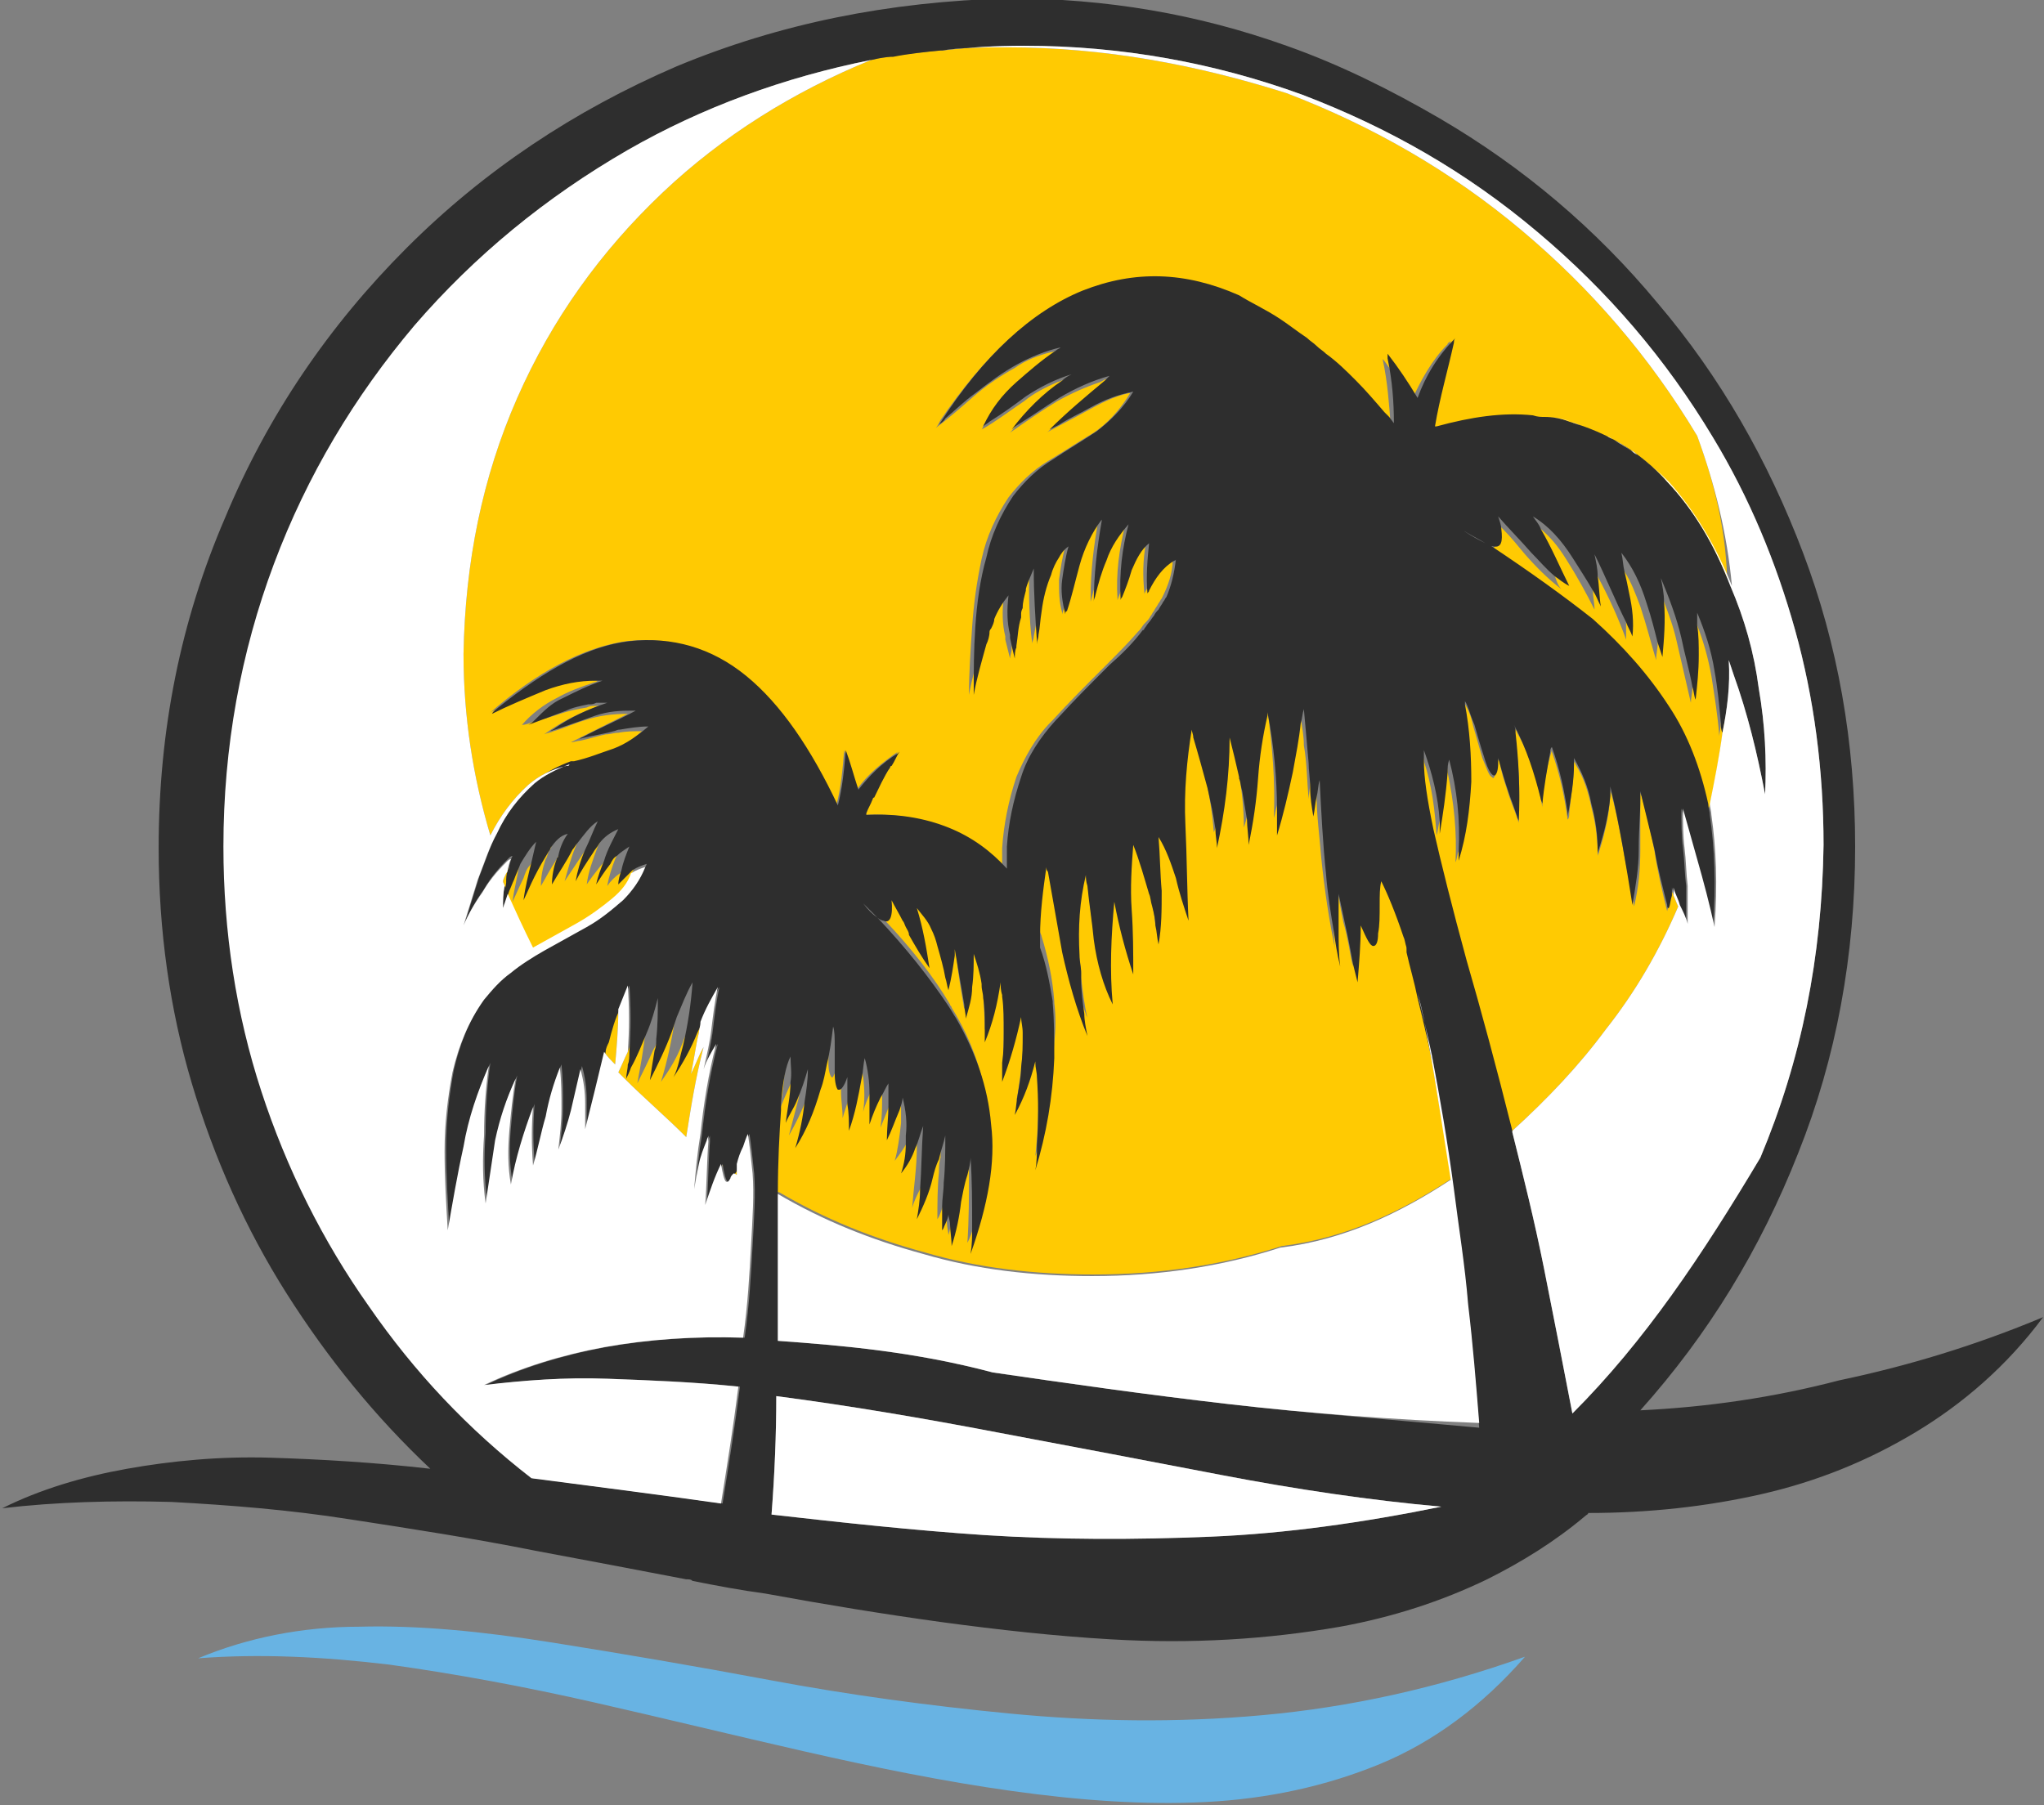
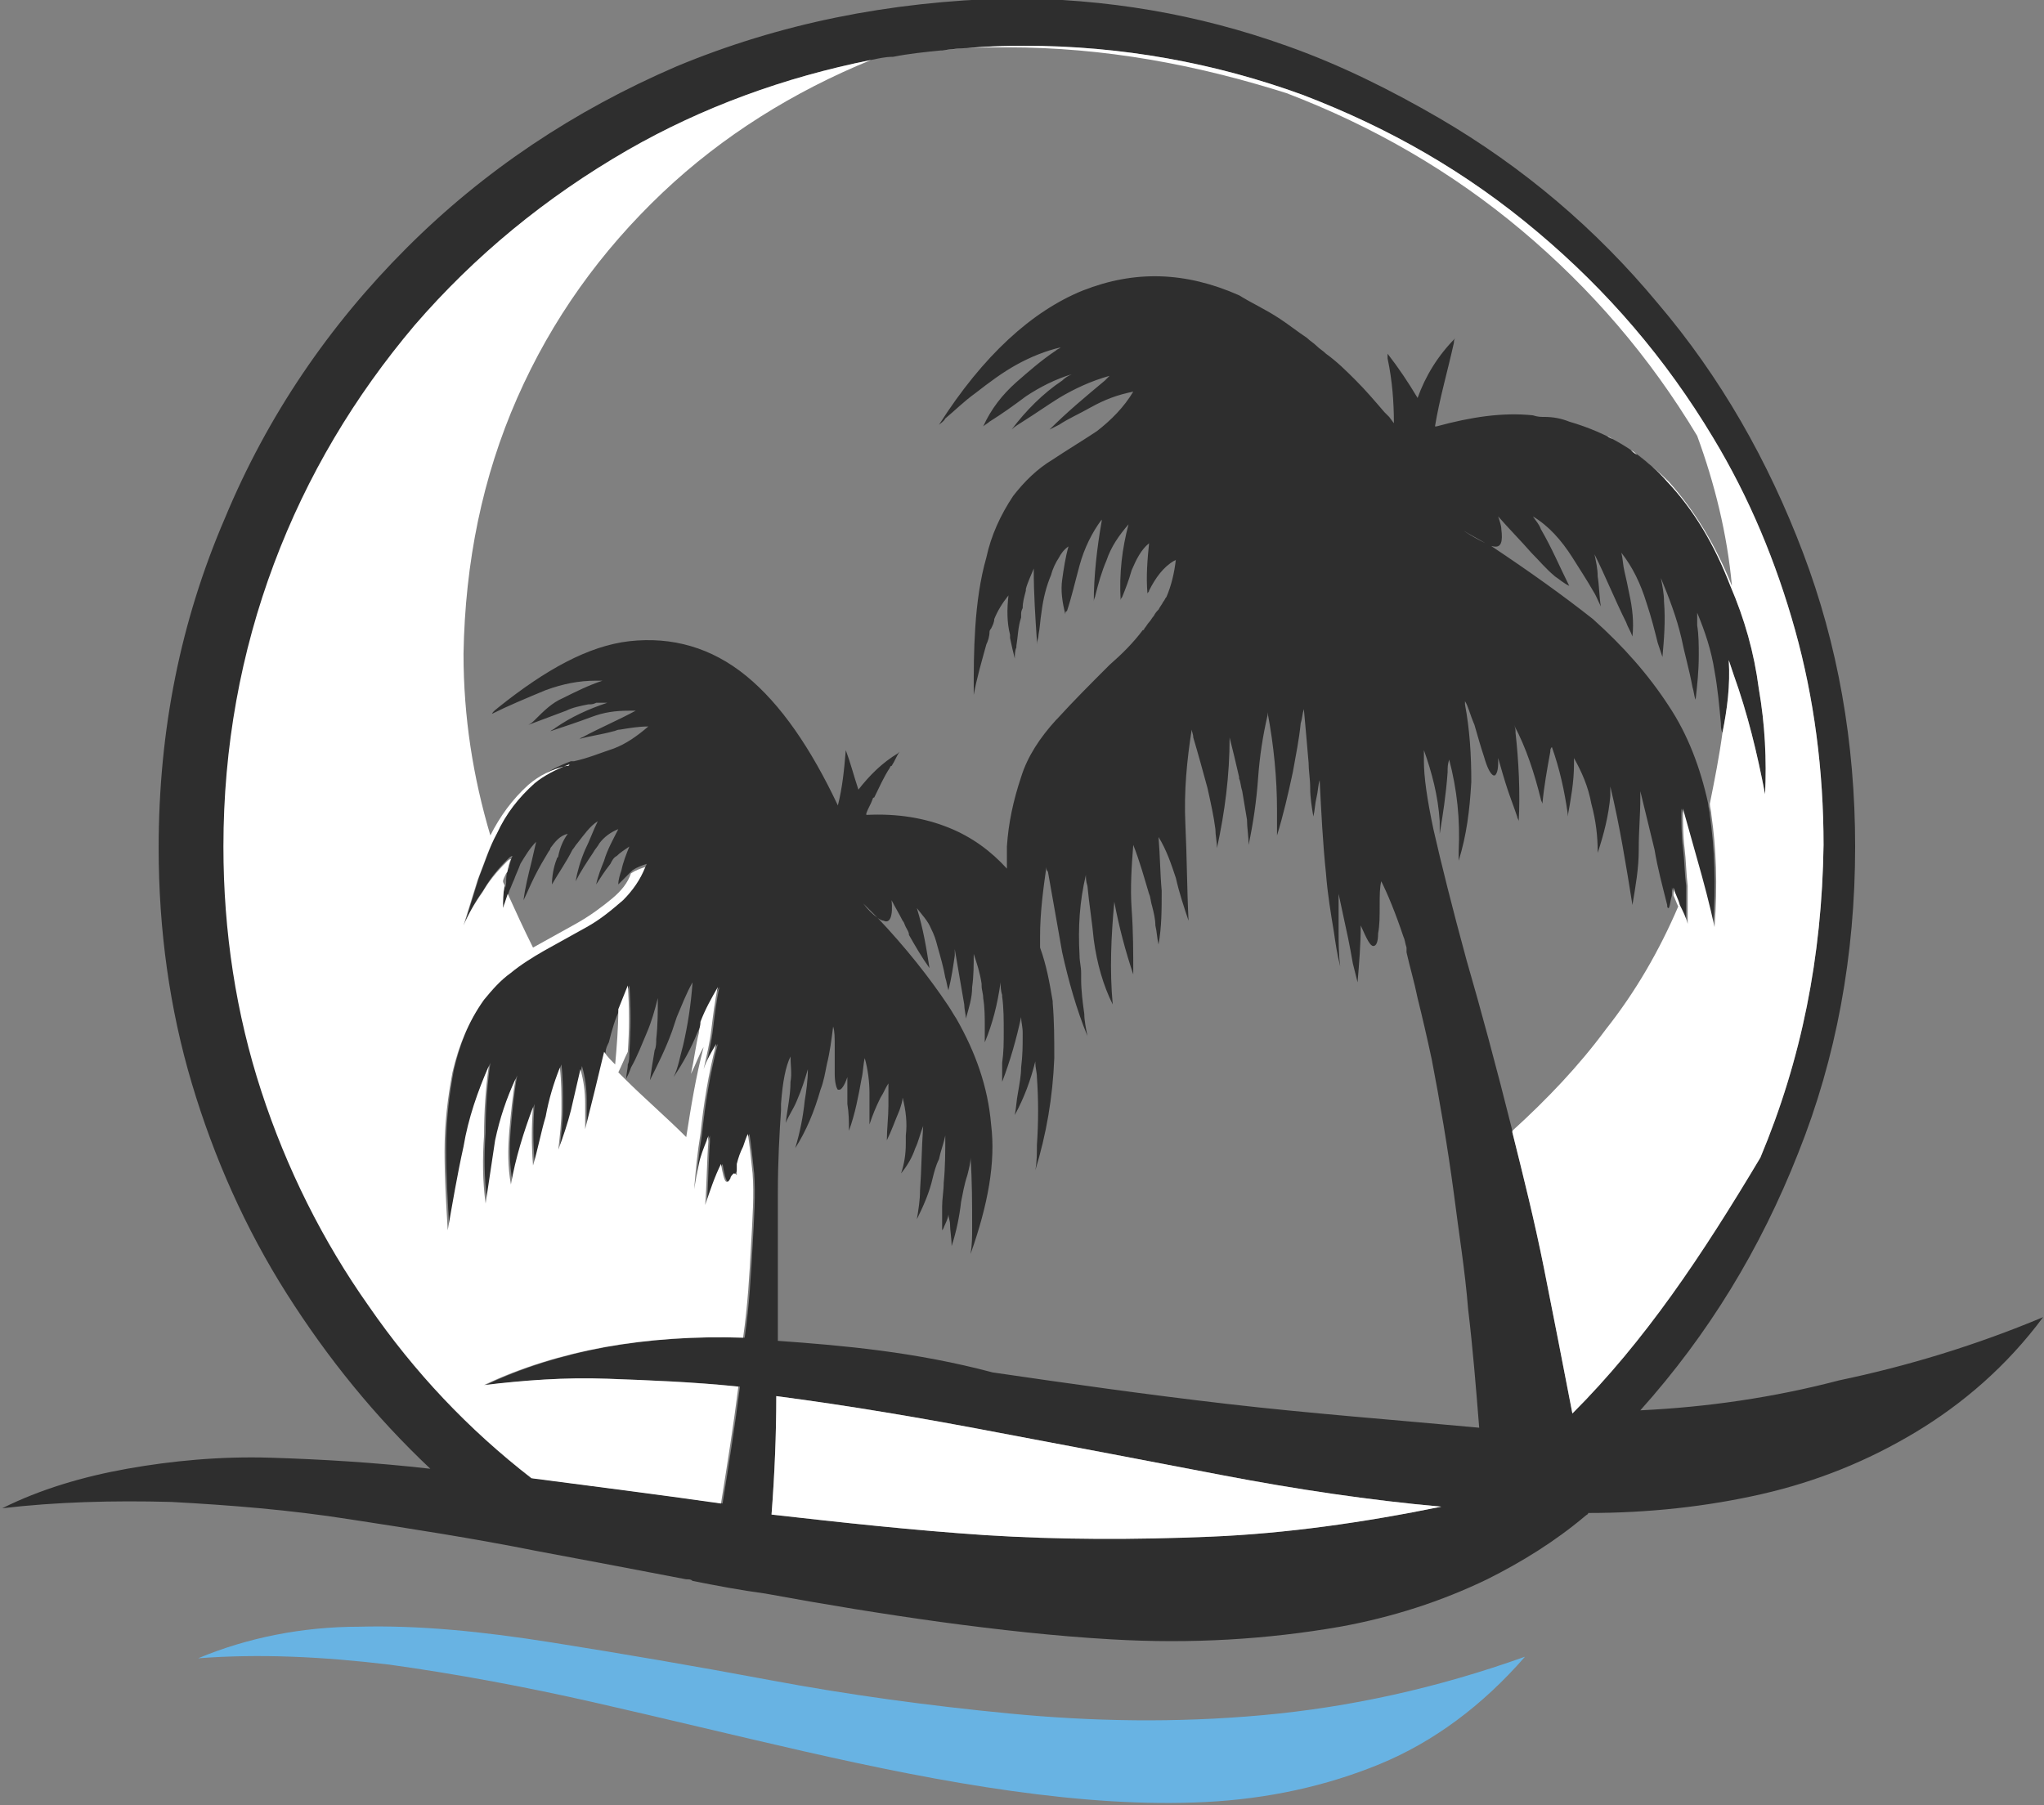
<svg xmlns="http://www.w3.org/2000/svg" xmlns:ns1="http://sodipodi.sourceforge.net/DTD/sodipodi-0.dtd" xmlns:ns2="http://www.inkscape.org/namespaces/inkscape" version="1.1" id="Calque_1" x="0px" y="0px" viewBox="0 0 129.4 114.3" style="enable-background:new 0 0 129.4 114.3;" xml:space="preserve">
  <rect x="0" y="0" width="129.4" height="114.3" fill="#808080" stroke="none" />
  <style type="text/css">
	.st0{fill:#68B3E3;}
	.st1{fill:#FFCA02;}
	.st2{fill:#2E2E2E;}
	.st3{fill:#FFFFFF;}
</style>
  <ns1:namedview bordercolor="#666666" borderopacity="1" gridtolerance="10" guidetolerance="10" id="namedview23" ns2:current-layer="g9" ns2:cx="-79.558041" ns2:cy="108.1617" ns2:pageopacity="0" ns2:pageshadow="2" ns2:window-height="943" ns2:window-maximized="0" ns2:window-width="1450" ns2:window-x="0" ns2:window-y="0" ns2:zoom="1.6670103" objecttolerance="10" pagecolor="#ffffff" showgrid="false">
	</ns1:namedview>
  <g id="g7" transform="translate(0,2.752)">
    <g id="g9" transform="translate(-38.756,0.745)">
      <path id="path11" ns2:connector-curvature="0" class="st0" d="M51.3,101.5c3.9-0.3,7.9-0.1,12.1,0.4c4.3,0.6,8.6,1.4,13,2.4    s8.9,2.1,13.3,3.1s8.8,1.9,13.1,2.5c4.3,0.6,8.4,0.9,12.3,0.7c3.9-0.2,7.6-1,11-2.4c3.4-1.4,6.5-3.7,9.2-6.8    c-5.6,2-11.1,3.2-16.6,3.7s-10.8,0.4-16-0.1s-10.3-1.2-15.1-2.1c-4.8-0.9-9.5-1.7-13.9-2.4c-4.4-0.7-8.4-1.1-12.2-1    C57.9,99.5,54.4,100.2,51.3,101.5L51.3,101.5z" />
-       <path id="path13" ns2:connector-curvature="0" class="st1" d="M70.3,51.1c0,0.1,0.1,0.2,0.1,0.3c0-0.2,0.1-0.4,0.2-0.6    C70.5,50.9,70.4,51,70.3,51.1z M129.2,62.6c-0.2-1.1-0.4-2.2-0.7-3.2c-0.2-1-0.5-2-0.7-2.9c0,0,0,0,0-0.1c0-0.1,0-0.1,0-0.2    c-0.1-0.2-0.1-0.4-0.2-0.7c-0.5-1.9-1.1-3.4-1.6-4.3c-0.1,0.4-0.1,0.9-0.1,1.5c0,0.7,0,1.3-0.1,1.8c-0.1,0.6-0.2,0.9-0.3,0.9    c-0.2,0-0.5-0.4-0.8-1.3c-0.1,1-0.2,2-0.3,3.1c0,0.2,0,0.3,0,0.5c-0.2-0.9-0.3-1.8-0.6-2.8c-0.1-0.5-0.2-1-0.3-1.6    c-0.1-0.4-0.2-0.8-0.2-1.2c-0.1,0.8-0.1,1.6-0.1,2.3c0,0.3,0,0.5,0,0.8c0,0.5,0,1,0.1,1.5c-0.4-1.9-0.7-3.9-0.9-5.9    c-0.1-1.3-0.3-2.7-0.3-4.1c0-0.7-0.1-1.3-0.1-1.9c-0.1,0.4-0.2,0.8-0.3,1.3c0,0.3-0.1,0.7-0.1,1c-0.1-1.1-0.1-2.3-0.3-3.4    c0-0.6-0.1-1.1-0.2-1.7c0-0.6-0.1-1.1-0.1-1.7c-0.3,1.3-0.5,2.7-0.7,4c-0.2,1.1-0.4,2.2-0.7,3.2c-0.1,0.3-0.1,0.5-0.2,0.8    c0.1-2.3-0.1-4.6-0.4-6.8c0-0.3-0.1-0.6-0.2-1c-0.2,1.4-0.4,2.8-0.6,4.2c-0.1,1.1-0.3,2.3-0.5,3.4c0,0.2-0.1,0.5-0.2,0.8    c0-1.1-0.1-2.2-0.3-3.3c0,0,0,0,0-0.1c-0.2-1.1-0.5-2.2-0.8-3.3c0,2.3-0.3,4.4-0.7,6.6c0,0.1,0,0.2-0.1,0.4    c-0.1-1.3-0.3-2.5-0.6-3.8c-0.2-0.8-0.4-1.7-0.7-2.4c-0.1-0.4-0.2-0.8-0.3-1.2c-0.3,2-0.5,4-0.4,6c0.1,2.1,0.1,4.1,0.2,6    c-0.3-0.9-0.5-1.8-0.7-2.7c-0.2-0.9-0.6-1.8-1.1-2.6c0.1,1.1,0.1,2.2,0.1,3.4c0,1,0,2-0.2,3.1c0,0.1,0,0.2,0,0.3    c0-0.5-0.1-1-0.2-1.6c-0.1-0.6-0.2-1.1-0.4-1.6c-0.3-1.1-0.6-2.1-0.9-3.2c-0.1,1.4-0.2,2.7-0.1,4.1c0.1,1.4,0.1,2.8,0.1,4.1    c-0.6-1.5-1-3-1.2-4.6c-0.2,2.2-0.2,4.4-0.1,6.5c-0.6-1.3-1-2.6-1.2-4.1c-0.1-0.8-0.2-1.6-0.3-2.4c0-0.2-0.1-0.4-0.1-0.7    c0-0.4-0.1-0.8-0.2-1.2c-0.3,1.7-0.4,3.4-0.3,5.2c0,0.8,0.1,1.5,0.2,2.2c0,0.1,0,0.3,0,0.4c0.1,0.9,0.2,1.7,0.4,2.6    c0-0.1-0.1-0.2-0.1-0.3c-0.6-1.6-1.1-3.3-1.5-5c-0.3-1.3-0.6-2.6-0.8-4c0-0.1,0-0.2-0.1-0.3v0c-0.1-0.4-0.1-0.7-0.2-1.1    c-0.3,1.7-0.4,3.4-0.3,5.2c0,0.1,0.1,0.2,0.1,0.3c0.4,1.3,0.7,2.7,0.8,4.1c0,0,0,0.1,0,0.1c0.1,0.8,0.1,1.6,0,2.5    c-0.1,2.2-0.4,4.4-1,6.5c-0.1,0.2-0.1,0.5-0.2,0.7c0.2-1.7,0.2-3.4,0.2-5c0-0.3,0-0.6-0.1-0.9v-0.1c0-0.3-0.1-0.6-0.1-0.9    c-0.2,1-0.6,1.9-1,2.9c-0.1,0.2-0.1,0.3-0.2,0.5c0.2-1,0.3-2,0.4-3c0-0.4,0.1-0.8,0.1-1.2v-0.1c0-0.6-0.1-1.2-0.2-1.8    c-0.3,1.3-0.6,2.5-1.1,3.7c0,0.1-0.1,0.2-0.1,0.4c0.1-1,0.1-2.1,0.1-3.1c0-0.5,0-1,0-1.5c0,0,0-0.1,0-0.1c0-0.5-0.1-1-0.2-1.6    c-0.2,1.2-0.5,2.4-0.9,3.6c0,0.1-0.1,0.2-0.1,0.2c0-0.9-0.1-1.8-0.1-2.8c0,0,0-0.1,0-0.1c-0.1-1-0.2-1.8-0.6-2.6l-0.2,2.1    c-0.1,0.6-0.2,1.2-0.3,1.8c0,0.1-0.1,0.2-0.1,0.3c-0.2-1.2-0.4-2.3-0.5-3.4c0-0.3-0.1-0.6-0.2-1c-0.1,0.8-0.2,1.6-0.4,2.4    c0,0,0,0.1,0,0.2c-0.2-0.9-0.4-1.8-0.7-2.7c-0.1-0.2-0.1-0.4-0.2-0.6c-0.3-0.7-0.6-1.3-1.2-1.9c0.3,1.3,0.6,2.5,0.8,3.8    c-0.5-0.7-0.9-1.3-1.2-2c0,0,0-0.1-0.1-0.1c0-0.1-0.1-0.2-0.1-0.3c-0.3-0.6-0.6-1.3-1-1.9c0.1,1.4-0.2,1.7-1,1.1    c0.3,0.3,0.5,0.6,0.8,0.8c1.7,1.8,3.1,3.6,4.1,5.3c0,0,0,0,0,0c0,0.1,0.1,0.1,0.1,0.2c1.3,2.1,2.1,4.4,2.3,6.7    c0.2,2.1-0.1,4.5-0.9,7.1c-0.1,0.4-0.2,0.7-0.4,1.1c0.1-1.5,0.1-3,0.1-4.4c0-0.6,0-1.1-0.1-1.7c-0.2,0.9-0.4,1.9-0.6,2.8    c-0.1,0.7-0.3,1.4-0.4,2c-0.1,0.3-0.1,0.5-0.2,0.8c0-0.2-0.1-0.5-0.1-0.8c0-0.4-0.1-0.8-0.2-1.1v0c0,0,0,0,0-0.1    c-0.1,0.3-0.2,0.7-0.4,1c0-1,0-2,0.1-3c0-0.3,0-0.6,0.1-0.9c0-0.7,0-1.4,0-2.1c-0.3,0.9-0.5,1.8-0.8,2.7c-0.1,0.5-0.3,0.9-0.5,1.4    c-0.2,0.4-0.4,0.8-0.5,1.2c0.1-1.3,0.3-2.6,0.3-3.9c0-0.7,0.1-1.4,0.1-2.1c-0.2,0.6-0.4,1.2-0.7,1.8c-0.2,0.4-0.5,0.8-0.8,1.2    c0.2-0.7,0.3-1.5,0.4-2.4c0-0.3,0-0.6,0-0.9c0-0.6-0.1-1.1-0.3-1.5c-0.1,0.4-0.2,0.8-0.4,1.2c-0.2,0.5-0.4,1-0.6,1.5    c0.1-0.7,0.1-1.3,0.1-2c0-0.5,0-1.1,0-1.6c-0.3,0.4-0.5,0.9-0.7,1.3c-0.2,0.4-0.4,0.9-0.5,1.3c0.1-0.7,0.1-1.4,0-2.2    c-0.1-0.7-0.2-1.4-0.3-2c-0.1,1.1-0.3,2.2-0.6,3.3c-0.1,0.4-0.3,0.9-0.4,1.3c0-0.6-0.1-1.1-0.1-1.7c0-0.1,0-0.1,0-0.2    c-0.1-0.5-0.1-1-0.1-1.5c-0.1,0.2-0.1,0.3-0.2,0.4c-0.2,0.3-0.2,0.5-0.3,0.4c-0.1-0.1-0.2-0.4-0.2-0.9c0,0,0-0.1,0-0.1v-1.7    c0-0.6,0-1-0.1-1.2c-0.1,1.3-0.4,2.6-0.8,3.9c-0.1,0.5-0.3,1-0.5,1.4c-0.3,0.8-0.7,1.6-1.1,2.3c0.2-0.8,0.4-1.5,0.6-2.3    c0.2-0.9,0.2-1.8,0.2-2.7c-0.2,0.5-0.4,1-0.6,1.5c-0.2,0.5-0.4,0.9-0.6,1.4c-0.1,0.2-0.1,0.3-0.2,0.5c0.3-1.4,0.4-2.8,0.3-4.2    c-0.3,0.7-0.5,1.8-0.6,3.4c-0.1,1.6-0.1,3.5-0.1,5.8c0.1,0.1,0.3,0.2,0.4,0.2c2.9,1.7,5.9,2.9,9.2,3.8c3.4,1,7,1.4,10.7,1.4    c4.2,0,8.2-0.6,11.9-1.8c4.1-0.5,7.6-2.2,10.8-4.3C130.1,68.1,129.7,65.3,129.2,62.6z M146.2,24.1c-3-5-6.7-9.3-11.1-13    c-4.4-3.7-9.4-6.6-14.9-8.7c-5.7-1.8-11.5-2.9-17.7-2.9c-1.4,0-2.8,0-4.1,0.2c0,0,0,0-0.1,0c-1.3,0.1-2.7,0.3-4,0.5    c-0.1,0-0.2,0.1-0.4,0.1C89,2.3,84.5,5.1,80.7,8.7c-3.9,3.7-7,8-9.2,13s-3.3,10.4-3.4,16.2c0,4,0.6,7.8,1.7,11.5    c0.6-1.2,1.4-2.3,2.4-3.2c0.7-0.6,1.5-1,2.4-1.2c0.1,0,0.2,0,0.2-0.1c0,0,0,0,0.1,0c0,0,0,0,0.1,0c0.8-0.2,1.4-0.4,2.1-0.7    c0.9-0.3,1.6-0.8,2.3-1.4c-0.5,0-1,0-1.5,0.1c-0.3,0-0.5,0.1-0.8,0.1c-0.5,0.1-1.1,0.3-1.6,0.4c-0.2,0-0.4,0.1-0.6,0.1    c1.2-0.6,2.4-1.2,3.6-1.8c0,0,0,0,0,0c-0.9,0-1.8,0.1-2.7,0.4c-0.7,0.2-1.3,0.5-2,0.7c0,0,0,0,0,0c-0.2,0.1-0.4,0.1-0.6,0.2    c1.1-0.8,2.3-1.4,3.5-1.8c0,0,0.1,0,0.1,0c-0.1,0-0.2,0-0.3,0c0,0,0,0-0.1,0c-0.2,0-0.3,0-0.5,0.1c-0.6,0.1-1.1,0.2-1.7,0.4    c-0.6,0.2-1.2,0.4-1.7,0.5c-0.2,0.1-0.5,0.2-0.7,0.2c0.6-0.7,1.4-1.3,2.2-1.7c0.7-0.4,1.5-0.7,2.4-1c0.1,0,0.2-0.1,0.2-0.1    c-1.2-0.1-2.4,0.1-3.6,0.6c-1,0.4-1.9,0.8-2.8,1.2c-0.2,0.1-0.4,0.2-0.5,0.3c3.1-2.7,6-4.2,8.7-4.6c2.7-0.3,5.2,0.4,7.4,2.2    c2.2,1.8,4.2,4.5,5.9,8.2c0.3-1.1,0.4-2.3,0.5-3.5c0.3,0.8,0.6,1.7,0.8,2.5c0.7-1,1.6-1.7,2.6-2.4c0,0-0.1,0.1-0.1,0.2    c-0.1,0.3-0.3,0.5-0.4,0.8c0,0,0,0.1-0.1,0.1c-0.3,0.6-0.7,1.2-1,1.9c0,0,0,0.1-0.1,0.1c-0.2,0.3-0.3,0.6-0.5,0.9h0    c2-0.1,3.8,0.2,5.1,0.8c1.5,0.6,2.7,1.5,3.7,2.6c0-0.4,0-0.9,0-1.3c0.1-1.5,0.4-3,0.9-4.5c0.5-1.2,1.2-2.5,2.2-3.5    c0,0,0,0,0.1-0.1c1-1.1,2.1-2.2,3.2-3.3c0,0,0.1-0.1,0.1-0.1c0.8-0.8,1.5-1.5,2.1-2.2c0,0,0,0,0.1-0.1c0.1-0.1,0.2-0.3,0.3-0.4    c0.2-0.2,0.3-0.3,0.4-0.5c0.1-0.1,0.1-0.2,0.2-0.3c0.1-0.2,0.2-0.3,0.3-0.5c0.1-0.1,0.1-0.2,0.2-0.3c0.4-0.8,0.7-1.6,0.7-2.5    c-0.1,0-0.1,0.1-0.2,0.2c-0.7,0.6-1.2,1.2-1.6,2c0,0,0-0.1,0-0.1c-0.1-1-0.1-2,0.1-3.1c0,0-0.1,0.1-0.1,0.1c-0.4,0.4-0.7,1-1,1.6    c-0.3,0.7-0.5,1.4-0.7,1.9c0,0,0-0.1,0-0.1c-0.1-1.6,0.1-3.1,0.5-4.7c0,0-0.1,0.1-0.1,0.1c-0.5,0.7-1,1.3-1.3,2.2    c-0.3,0.9-0.6,1.8-0.8,2.6c0-0.1,0-0.2,0-0.3c0-1.6,0.2-3.3,0.5-4.9c0,0-0.1,0.1-0.1,0.2c-0.5,0.8-1,1.7-1.3,2.7    c-0.3,1.1-0.6,2.1-0.9,3.1c0,0,0-0.1,0-0.1c-0.2-0.7-0.2-1.3-0.2-2.1c0.1-0.7,0.2-1.4,0.4-2.1c0,0-0.1,0.1-0.1,0.1v0    c-0.2,0.2-0.4,0.4-0.6,0.7c-0.2,0.3-0.3,0.6-0.4,1c-0.3,0.7-0.5,1.5-0.6,2.3c-0.1,0.6-0.2,1.1-0.3,1.6c0,0,0,0,0,0    c0,0.2-0.1,0.3-0.1,0.5c0,0,0-0.1,0-0.1c-0.2-1.5-0.2-3-0.2-4.5v-0.2c-0.2,0.5-0.3,0.9-0.5,1.4c0,0,0,0.1,0,0.1    c-0.1,0.3-0.2,0.7-0.2,1.1c0,0.1,0,0.2-0.1,0.3c0,0.1,0,0.2,0,0.3c-0.1,0.6-0.2,1.2-0.3,1.8c0,0,0,0.1,0,0.1    c0,0.2-0.1,0.4-0.1,0.6c-0.1-0.4-0.2-0.8-0.3-1.2c0,0,0-0.1,0-0.2c-0.2-0.8-0.2-1.6-0.1-2.5c0,0,0-0.1,0-0.1    c-0.3,0.5-0.6,1-0.9,1.6c-0.1,0.2-0.2,0.4-0.2,0.6c0,0,0,0.1-0.1,0.2c-0.1,0.2-0.2,0.4-0.2,0.7c-0.3,1.1-0.6,2.1-0.8,3.2v0    c0-1.4,0.1-2.8,0.2-4.3c0.1-1.5,0.3-2.9,0.6-4.3c0.3-1.4,0.9-2.7,1.7-3.9c0.7-0.9,1.5-1.7,2.5-2.3c1-0.6,1.9-1.2,2.9-1.8    c0.9-0.6,1.7-1.5,2.3-2.5c0,0-0.1,0-0.1,0c-0.9,0.2-1.7,0.6-2.6,1.1c-0.9,0.5-1.7,0.9-2.6,1.4c0.2-0.1,0.3-0.3,0.5-0.4    c1.1-1,2.2-2,3.4-3c-0.2,0-0.3,0.1-0.5,0.2c-0.9,0.3-1.8,0.7-2.7,1.2c-1,0.6-2,1.3-3,2c0.2-0.2,0.3-0.4,0.5-0.5c1-1.1,2-2.1,3.3-3    c-0.3,0.1-0.5,0.2-0.8,0.3c-0.7,0.3-1.5,0.7-2.1,1.2c-0.9,0.6-1.8,1.3-2.7,1.8c0.1-0.1,0.1-0.3,0.2-0.4c0.5-0.9,1.2-1.7,1.9-2.4    c0.9-0.8,1.8-1.5,2.8-2.2c-0.2,0-0.3,0.1-0.5,0.1c-0.8,0.2-1.6,0.5-2.3,1c-0.9,0.5-1.8,1.1-2.6,1.8s-1.6,1.4-2.4,2    c0.1-0.1,0.2-0.3,0.3-0.5c2.8-4.1,5.7-6.8,8.8-8c3.2-1.3,6.6-1.2,9.9,0.3c0.9,0.4,1.7,0.8,2.5,1.4c0.6,0.4,1.2,0.8,1.7,1.2    c0.2,0.2,0.4,0.3,0.6,0.5c0.2,0.2,0.4,0.3,0.6,0.5c0.6,0.5,1.2,1.1,1.9,1.7c0.6,0.6,1.2,1.3,1.8,2l0.3,0.3    c0.1,0.1,0.2,0.2,0.3,0.4c0,0,0.1,0.1,0.1,0.1c-0.1-1.4-0.2-2.8-0.5-4.2c0-0.1,0-0.2-0.1-0.2c0,0,0,0,0,0c0.7,0.9,1.3,1.9,1.9,2.8    c0.6-1.3,1.3-2.6,2.3-3.6c0-0.1,0.1-0.1,0.2-0.2c-0.5,1.8-1,3.6-1.3,5.5c0,0,0,0.1,0,0.1c2.2-0.6,4.3-0.9,6.2-0.8    c0.2,0,0.5,0,0.7,0.1c0.6,0.1,1.1,0.2,1.7,0.3c2.4,0.7,4.5,2,6.2,3.8c1.7,1.9,3,4.1,4,6.6C148.1,30.3,147.3,27.1,146.2,24.1z     M78,51.8c-0.3,0.2-0.6,0.5-0.8,0.8c0.1-0.6,0.3-1.2,0.5-1.7c0.1-0.2,0.2-0.4,0.3-0.7c-0.4,0.2-0.8,0.5-1.1,1c0,0-0.1,0.1-0.1,0.1    c-0.4,0.5-0.7,0.9-0.9,1.2c0.1-0.8,0.4-1.6,0.7-2.4c0.2-0.4,0.4-0.8,0.6-1.1c-0.6,0.4-1.1,0.9-1.5,1.5c0,0,0,0,0,0    c-0.4,0.6-0.8,1.2-1.2,1.8c0.2-0.7,0.4-1.5,0.7-2.2c0.2-0.5,0.4-1.1,0.7-1.6c-0.6,0.5-1.2,1.1-1.6,1.9c-0.1,0.2-0.2,0.3-0.3,0.5    c-0.4,0.6-0.7,1.2-1,1.7c0-0.6,0.1-1.1,0.3-1.7c0.1-0.1,0.1-0.3,0.2-0.5c0.2-0.3,0.3-0.7,0.5-1c-0.5,0.2-0.9,0.6-1.2,1.1    c-0.2,0.3-0.3,0.5-0.5,0.8c-0.2,0.2-0.3,0.5-0.4,0.8c-0.3,0.6-0.5,1.1-0.7,1.5c0.1-0.8,0.3-1.5,0.4-2.2c0.1-0.5,0.2-1,0.4-1.5    c-0.5,0.6-0.8,1.2-1.2,1.9c-0.1,0.2-0.2,0.4-0.2,0.5c0,0.1,0.1,0.2,0.1,0.3c0.1,0.2,0.1,0.4,0.2,0.6c0.5,1.1,1,2.2,1.6,3.4    c0.9-0.5,1.8-1,2.7-1.5s1.7-1.1,2.3-1.6c0.6-0.5,1-1,1.2-1.6c0.1-0.2,0.2-0.4,0.3-0.6C78.6,51.4,78.3,51.5,78,51.8z M148,38.5    c0,1.3-0.1,2.5-0.3,3.8c0,0.3-0.1,0.6-0.1,0.8c-0.1-1.3-0.3-2.5-0.5-3.8c-0.2-1.1-0.5-2.2-0.9-3.2c-0.1-0.2-0.1-0.4-0.2-0.6v2.8    c0,0.5,0,1.1-0.1,1.7c0,0.4-0.1,0.7-0.1,1c-0.3-1.3-0.6-2.6-0.9-3.9c-0.2-0.9-0.5-1.7-0.8-2.5c-0.2-0.4-0.3-0.8-0.5-1.3    c0.2,1.3,0.2,2.6,0.1,3.9c0,0.4-0.1,0.7-0.1,1.1c-0.3-1-0.6-2.2-1-3.4c-0.3-0.8-0.6-1.6-1-2.2c-0.2-0.3-0.4-0.7-0.6-1    c0.2,0.9,0.4,1.7,0.5,2.6c0.1,0.5,0.2,1.1,0.2,1.6c0,0.4,0,0.7,0,1.1c-0.5-1.4-1.1-2.7-1.8-4c-0.2-0.4-0.4-0.8-0.6-1.2    c0.1,0.7,0.2,1.4,0.3,2.1c0,0.4,0.1,0.8,0.1,1.2c-0.5-1-1.1-2.1-1.8-3.2c-0.5-0.8-1-1.4-1.6-1.9c-0.3-0.2-0.6-0.5-0.9-0.7    c0.7,1.2,1.3,2.4,1.8,3.7c0.1,0.3,0.2,0.6,0.4,0.8c-0.8-0.6-1.6-1.4-2.3-2.2c-0.5-0.6-0.9-1.1-1.4-1.6c-0.2-0.2-0.4-0.4-0.6-0.7    c0.4,1,0.4,1.6,0.1,1.8c0,0-0.1,0.1-0.1,0.1c-0.2,0.1-0.4,0-0.8-0.1c2.6,1.6,4.9,3.2,6.8,4.8c2,1.6,3.6,3.5,4.9,5.4    c1.3,2,2.1,4.3,2.6,6.9c0.1-0.2,0.1-0.5,0.2-0.7c0.3-1.5,0.6-3,0.8-4.5c0,0,0,0,0,0c0.2-1.2,0.3-2.4,0.3-3.7    C148.2,39.1,148.1,38.8,148,38.5z M83,61.9c0-0.2,0.1-0.4,0.1-0.7v0c0.1-0.7,0.3-1.3,0.4-1.9c-0.5,1-0.9,1.9-1.4,2.9    c-0.1,0.2-0.1,0.3-0.2,0.5c-0.3,0.8-0.8,1.6-1.3,2.3c0.4-1.3,0.7-2.7,0.9-4.1c0.1-0.7,0.2-1.3,0.3-1.9c-0.5,1-0.9,2.1-1.3,3.1    c-0.1,0.3-0.2,0.6-0.4,0.9c-0.3,0.7-0.7,1.5-1,2.1c0.2-1.1,0.4-2.1,0.5-3.2c0-0.7,0-1.3,0-2c-0.3,1.1-0.7,2.1-1.1,3.2    c-0.2,0.4-0.4,0.9-0.6,1.3c0.1,0.1,0.3,0.3,0.4,0.4v0c1.2,1.2,2.6,2.4,3.9,3.7c0.3-1.9,0.6-3.8,1.1-5.7c-0.3,0.5-0.5,1.1-0.8,1.7    C82.7,63.6,82.8,62.7,83,61.9z M85.3,70.4c-0.1-0.8-0.2-1.5-0.2-2c-0.1,0.2-0.2,0.5-0.3,0.8c-0.1,0.3-0.2,0.7-0.3,1.1    c0.2,0.2,0.5,0.3,0.7,0.5c0.1,0,0.2,0.1,0.2,0.1C85.4,70.7,85.4,70.5,85.3,70.4z M144.7,53.2c0-0.1-0.1-0.2-0.2-0.4    c0,0.3,0,0.7-0.1,1c0,0.1-0.1,0.3-0.1,0.4c-0.3-1.2-0.6-2.5-0.8-3.8c-0.2-1.1-0.5-2.3-0.8-3.4c0-0.1-0.1-0.2-0.1-0.3v3.6    c0,1.2-0.1,2.4-0.4,3.6c-0.2-1.3-0.5-2.5-0.7-3.7c-0.2-1.1-0.4-2.2-0.7-3.3c0-0.1-0.1-0.2-0.1-0.4c0,1.3-0.3,2.6-0.7,3.9    c0,0.1-0.1,0.2-0.1,0.3c0-1-0.1-2-0.4-3.1c-0.2-1-0.5-1.9-1-2.7c0-0.1-0.1-0.1-0.1-0.2c0,1.1-0.2,2.2-0.3,3.3c0,0.1,0,0.3-0.1,0.4    c-0.2-1.5-0.5-2.9-1-4.3c0,0,0-0.1,0-0.1c-0.3,1-0.5,2.1-0.6,3.1c0,0.2,0,0.3,0,0.5c-0.3-1.7-0.8-3.3-1.6-4.7    c0-0.1-0.1-0.2-0.2-0.3c0.3,1.9,0.4,3.8,0.3,5.6c0,0.1,0,0.2,0,0.4c-0.2-0.7-0.5-1.3-0.7-2c-0.2-0.6-0.4-1.2-0.5-1.8    c0-0.1,0-0.1-0.1-0.2c-0.1,0.5-0.1,0.8-0.2,1c-0.1,0.2-0.1,0.2-0.2,0.1c-0.2-0.1-0.3-0.5-0.6-1.2l-0.6-2.1c-0.1-0.5-0.3-1-0.5-1.3    c-0.1-0.1-0.1-0.2-0.1-0.2c0.3,1.6,0.4,3.3,0.3,5.1c0,1.5-0.2,3-0.6,4.4c-0.1,0.2-0.1,0.5-0.2,0.7c0.1-1.9-0.1-3.8-0.5-5.7    c0-0.2-0.1-0.5-0.1-0.7c-0.1,1.3-0.2,2.5-0.4,3.8c-0.1,0.3-0.1,0.6-0.2,0.9c-0.1-1.6-0.3-3.2-0.8-4.7c0-0.2-0.1-0.4-0.2-0.6    c-0.1,1,0.1,2.7,0.6,5s1.2,5.1,2.1,8.3c0.9,3.3,1.9,6.9,2.9,10.9c0.1,0,0.1-0.1,0.2-0.2c2.2-2,4.2-4.1,5.9-6.4    c1.9-2.4,3.4-5,4.6-7.8C144.9,53.7,144.8,53.4,144.7,53.2z M77.8,58.9c-0.5,1.2-1,2.4-1.3,3.6c0.2,0.2,0.4,0.4,0.5,0.6    c0.2,0.3,0.4,0.5,0.7,0.8c0.1-1.1,0.2-2.3,0.2-3.5C77.8,59.9,77.8,59.4,77.8,58.9z" />
      <path id="path15" ns2:connector-curvature="0" class="st2" d="M70.7,52.6c-0.1,0.5-0.1,0.9-0.1,1.4c0.1-0.3,0.2-0.6,0.3-0.9    C70.8,52.9,70.8,52.8,70.7,52.6z M155.2,83.9c-4.2,1.1-8.4,1.7-12.6,1.9c4.3-4.8,7.6-10.2,10-16.3c2.4-6,3.6-12.5,3.6-19.4    c0-6.6-1.1-12.8-3.3-18.6s-5.2-11.1-9.2-15.8c-3.9-4.7-8.5-8.6-13.8-11.7c-3.1-1.8-6.3-3.4-9.7-4.6c-5.6-2-11.4-3-17.6-3    C95-3.4,88.1-2,81.6,0.7c-6.5,2.8-12.2,6.6-17.1,11.5c-4.9,4.9-8.8,10.6-11.5,17.1c-2.8,6.5-4.2,13.4-4.2,20.9    c0,5.2,0.7,10.2,2.1,14.9c1.4,4.7,3.4,9.2,6,13.3c2.6,4.1,5.6,7.8,9.1,11.1c-3.5-0.4-6.9-0.6-10.1-0.7s-6.3,0.2-9.1,0.7    C44,90,41.3,90.8,38.9,92c3.4-0.4,7-0.5,10.7-0.4c3.7,0.2,7.5,0.5,11.3,1.1c3.9,0.6,7.8,1.2,11.8,2c3.2,0.6,6.4,1.2,9.5,1.8    c0.2,0,0.3,0,0.4,0.1c1.5,0.3,3.1,0.6,4.6,0.8c3.8,0.7,7.5,1.3,11.1,1.8c3.7,0.5,7.3,0.9,10.8,1.1c5.1,0.3,9.9,0,14.5-0.8    c3.3-0.6,6.4-1.6,9.3-3c2.2-1.1,4.3-2.4,6.2-4c0.1-0.1,0.2-0.1,0.2-0.2c3.8,0,7.5-0.4,11-1.2s6.7-2.1,9.7-3.9    c3-1.8,5.8-4.2,8.1-7.3C163.8,81.7,159.5,83,155.2,83.9z M115.4,93.8c-4.8,0.2-9.6,0.2-14.3-0.1c-4.5-0.3-9.1-0.8-13.5-1.3    c0.2-2.6,0.3-5.1,0.3-7.5c4.6,0.6,9.3,1.4,14,2.3c4.8,0.9,9.5,1.8,14.2,2.7c4.7,0.9,9.4,1.6,13.9,2    C125.1,92.9,120.2,93.6,115.4,93.8z M116.5,85.4c-5.2-0.6-10.1-1.3-14.9-2c-4.9-1.3-9.4-1.7-13.6-2v-8.8c0-0.2,0-0.3,0-0.5    c0-2.1,0.1-3.8,0.2-5.3c0-0.1,0-0.3,0-0.4c0.1-1.4,0.3-2.4,0.6-3c0,0.5,0.1,1.1,0,1.6c0,0.9-0.2,1.7-0.3,2.6    c0.2-0.5,0.5-0.9,0.7-1.4c0.3-0.7,0.5-1.3,0.7-2c0,0.7-0.1,1.4-0.2,2c-0.1,1-0.3,2-0.6,3c0.7-1.1,1.2-2.3,1.6-3.7    c0.2-0.5,0.3-1.1,0.4-1.6c0.2-0.8,0.3-1.6,0.4-2.4c0.1,0.3,0.1,0.7,0.1,1.3v1.7c0,0.5,0.1,0.9,0.2,1c0,0,0,0,0.1,0    c0.1,0,0.3-0.2,0.5-0.8v1.7c0.1,0.6,0.1,1.1,0.1,1.7c0.4-1.1,0.6-2.2,0.8-3.3c0.1-0.4,0.1-0.9,0.2-1.3c0.2,0.7,0.3,1.5,0.3,2.2    c0,0.7,0,1.3,0,2c0.2-0.6,0.4-1.1,0.7-1.7c0.2-0.3,0.3-0.6,0.5-0.9c0,0.5,0,0.9,0,1.4c0,0.7-0.1,1.5-0.1,2.2    c0.3-0.6,0.5-1.2,0.8-1.9c0.1-0.3,0.2-0.6,0.2-0.8c0.2,0.8,0.3,1.6,0.2,2.4c0,0.2,0,0.3,0,0.5c0,0.7-0.1,1.3-0.3,1.9    c0.4-0.5,0.7-1,0.9-1.6c0.2-0.4,0.3-0.9,0.5-1.4c-0.1,1.4-0.1,2.7-0.2,4.1c0,0.6-0.1,1.2-0.2,1.8c0.4-0.8,0.8-1.7,1-2.6    c0.1-0.4,0.2-0.8,0.4-1.2c0.1-0.5,0.3-1,0.4-1.5c0,1,0,2-0.1,3c0,0.5-0.1,1-0.1,1.5v0c0,0.5,0,1,0,1.5c0.1-0.1,0.1-0.2,0.2-0.4    c0.1-0.2,0.2-0.5,0.2-0.6c0,0.2,0.1,0.4,0.1,0.6c0,0.4,0.1,0.9,0.1,1.4c0.3-0.9,0.5-1.9,0.6-2.8c0.1-0.5,0.2-1.1,0.4-1.7    c0.1-0.4,0.2-0.8,0.2-1.1c0.1,1.5,0.1,2.9,0.1,4.4c0,0.6,0,1.1-0.1,1.7c1.1-3.1,1.6-5.8,1.3-8.2c-0.2-2.4-1-4.6-2.2-6.7    c-0.2-0.3-0.3-0.5-0.5-0.8c0,0,0,0,0,0c-1.2-1.8-2.7-3.7-4.5-5.6c-0.3-0.2-0.6-0.5-0.9-0.9l0.9,0.9c0.1,0.1,0.3,0.2,0.4,0.2    c0.4,0.2,0.6-0.3,0.5-1.3c0.2,0.4,0.5,0.9,0.7,1.3c0.1,0.1,0.1,0.2,0.2,0.4c0.1,0.2,0.2,0.3,0.2,0.5c0.4,0.7,0.8,1.4,1.3,2.1    c-0.2-1.3-0.4-2.5-0.8-3.8c0.3,0.4,0.7,0.8,0.9,1.3c0.2,0.4,0.3,0.7,0.4,1.1c0.2,0.7,0.4,1.4,0.5,2c0.1,0.3,0.1,0.5,0.2,0.8    c0.2-0.8,0.3-1.5,0.4-2.2c0-0.1,0-0.2,0-0.4c0.2,1.2,0.4,2.3,0.6,3.5c0,0.3,0.1,0.6,0.1,0.9c0.2-0.7,0.4-1.3,0.4-2    c0.1-0.7,0.1-1.4,0.1-2.1c0.2,0.6,0.4,1.2,0.5,1.9c0,0,0,0.1,0,0.1c0,0.3,0.1,0.5,0.1,0.8c0.1,0.6,0.1,1.2,0.1,1.8    c0,0.4,0,0.7,0,1c0.5-1.2,0.8-2.4,1-3.8c0,0.2,0,0.5,0.1,0.8c0,0,0,0.1,0,0.1c0.1,0.7,0.1,1.5,0.1,2.2c0,0.7,0,1.3-0.1,2    c0,0.4,0,0.8,0,1.2c0.5-1.3,0.9-2.7,1.2-4.1c0,0.3,0.1,0.6,0.1,1v0.1c0,0.7,0,1.3-0.1,2.1c0,0.5-0.1,1-0.2,1.6    c-0.1,0.5-0.1,0.9-0.2,1.4c0.6-1.1,1-2.2,1.3-3.4v0.1c0,0.3,0.1,0.6,0.1,0.9c0.1,1.4,0.1,2.9,0,4.3c0,0.5,0,1.1-0.1,1.6    c0.7-2.3,1.1-4.6,1.2-7.1c0-1.2,0-2.3-0.1-3.5c0,0,0-0.1,0-0.1c-0.2-1.2-0.4-2.3-0.8-3.4c0-0.2,0-0.5,0-0.7c0-1.5,0.2-3,0.4-4.4    c0,0.1,0,0.2,0.1,0.3c0.3,1.7,0.6,3.4,0.9,5.1c0.4,1.8,0.9,3.6,1.6,5.3c-0.1-0.5-0.2-1-0.2-1.4c-0.1-0.7-0.2-1.5-0.2-2.2    c0-0.1,0-0.3,0-0.4c0-0.4-0.1-0.7-0.1-1.1c-0.1-1.8,0-3.4,0.4-5.1c0,0,0-0.1,0-0.1c0,0.3,0,0.5,0.1,0.8c0.1,1.1,0.3,2.3,0.4,3.4    c0.2,1.5,0.6,2.9,1.2,4.1c-0.2-2.2-0.1-4.3,0.1-6.5c0.3,1.6,0.7,3.1,1.2,4.6c0-1.4,0-2.7-0.1-4.1c-0.1-1.4,0-2.8,0.1-4.1    c0.4,1,0.7,2.1,1,3.1c0.1,0.2,0.1,0.5,0.2,0.8c0.1,0.4,0.2,0.8,0.2,1.2c0.1,0.4,0.1,0.8,0.2,1.2c0.2-1.1,0.2-2.2,0.2-3.4    c-0.1-1.1-0.1-2.2-0.2-3.4c0.5,0.8,0.8,1.7,1.1,2.6c0.2,0.9,0.5,1.8,0.8,2.7c-0.1-2-0.1-4-0.2-6.1c-0.1-2.1,0.1-4.1,0.4-6    c0,0.1,0.1,0.3,0.1,0.5c0.3,1,0.6,2.1,0.9,3.2c0.2,0.9,0.4,1.8,0.5,2.6c0,0.4,0.1,0.8,0.1,1.2c0.5-2.3,0.8-4.6,0.8-7    c0.2,0.8,0.4,1.6,0.6,2.5c0,0,0,0,0,0.1c0.1,0.2,0.1,0.5,0.2,0.8c0.1,0.6,0.2,1.2,0.3,1.8c0,0.5,0.1,1,0.1,1.6    c0.3-1.4,0.5-2.8,0.6-4.2c0.1-1.4,0.3-2.7,0.6-4c0-0.1,0-0.1,0-0.2c0.4,2.1,0.6,4.2,0.6,6.2c0,0.5,0,1,0,1.6c0.4-1.3,0.7-2.6,1-4    c0.2-1.1,0.4-2.1,0.5-3.1c0.1-0.3,0.1-0.6,0.2-0.9c0.1,1.1,0.2,2.2,0.3,3.4c0,0.5,0.1,1,0.1,1.6c0,0.6,0.1,1.2,0.2,1.8    c0.1-0.4,0.1-0.8,0.2-1.2c0.1-0.4,0.1-0.8,0.2-1.1c0.1,2,0.2,4,0.4,5.9c0.1,1.3,0.3,2.5,0.5,3.7c0.1,0.7,0.2,1.4,0.4,2.2    c-0.1-0.8-0.1-1.6-0.1-2.3c0-0.5,0-1.2,0-1.8c0-0.2,0-0.3,0-0.5c0.2,0.9,0.4,1.9,0.6,2.8c0.1,0.5,0.2,1,0.3,1.6    c0.1,0.4,0.2,0.8,0.3,1.2c0.1-1.2,0.2-2.4,0.2-3.6c0.4,0.9,0.6,1.3,0.8,1.3s0.3-0.3,0.3-0.8c0.1-0.5,0.1-1.1,0.1-1.8    c0-0.6,0-1.1,0.1-1.5c0.4,0.8,0.9,2,1.4,3.5c0.1,0.2,0.1,0.4,0.2,0.7c0,0.1,0,0.1,0,0.2c0,0,0,0,0,0.1c0.2,0.9,0.5,1.9,0.7,2.9    c0.3,1.2,0.6,2.5,0.9,3.9c0.5,2.6,1,5.5,1.4,8.5c0.3,2.4,0.7,4.8,0.9,7.3c0.3,2.5,0.5,5,0.7,7.5C127,86.4,121.7,86,116.5,85.4z     M138.3,86c-0.6-3.1-1.2-6.2-1.8-9.2c-0.6-3-1.3-5.8-2-8.6c0,0,0,0,0-0.1c-1-4-2-7.7-2.9-10.8c-0.9-3.3-1.6-6.1-2.1-8.3    c-0.4-1.9-0.6-3.3-0.6-4.3c0-0.2,0-0.5,0-0.7c0.5,1.4,0.9,2.9,1,4.5c0,0.3,0,0.6,0,0.8c0.2-1.2,0.4-2.5,0.5-3.9    c0-0.3,0-0.5,0.1-0.8c0.5,1.9,0.7,3.8,0.6,5.8c0,0.2,0,0.4,0,0.6c0.5-1.6,0.7-3.2,0.8-5c0-1.7-0.1-3.3-0.4-4.9c0-0.1,0-0.2,0-0.2    c0.2,0.3,0.3,0.8,0.6,1.5c0.2,0.7,0.4,1.4,0.6,2c0.2,0.7,0.4,1.1,0.6,1.2c0.1,0,0.1,0,0.1,0c0.1-0.1,0.2-0.3,0.2-0.8    c0-0.1,0-0.2,0-0.3c0.2,0.7,0.4,1.4,0.6,2c0.2,0.6,0.4,1.1,0.6,1.7c0,0.1,0.1,0.2,0.1,0.3c0.1-1.8,0-3.8-0.2-5.6    c0-0.2,0-0.3-0.1-0.5c0.8,1.5,1.3,3.1,1.7,4.7c0,0.1,0.1,0.2,0.1,0.3c0.1-1.1,0.3-2.2,0.5-3.3c0-0.1,0-0.2,0.1-0.3    c0.5,1.4,0.8,2.8,1,4.2l0,0.2c0.2-1.1,0.4-2.2,0.4-3.3c0-0.1,0-0.2,0-0.4c0.5,0.9,0.9,1.8,1.1,2.9c0.3,1.1,0.4,2.1,0.4,3v0.1    c0.4-1.2,0.7-2.4,0.8-3.6c0-0.2,0-0.4,0-0.6c0.6,2.5,1,5,1.4,7.5c0.2-1.2,0.4-2.3,0.4-3.5v-0.1c0-1.1,0.1-2.1,0.1-3.2    c0-0.1,0-0.3,0-0.4c0.3,1.2,0.6,2.5,0.9,3.7c0.2,1.2,0.5,2.3,0.8,3.5c0,0.1,0,0.2,0.1,0.2c0.1-0.2,0.1-0.5,0.2-0.8    c0-0.2,0-0.3,0-0.5c0.1,0.4,0.3,0.7,0.4,1.1c0.2,0.4,0.4,0.8,0.5,1.2v-2.4c-0.1-0.8-0.1-1.6-0.2-2.4c-0.1-0.8-0.1-1.6-0.1-2.5    c0.3,1.1,0.6,2.1,0.9,3.2c0.4,1.4,0.8,2.9,1.1,4.3c0.2-2.7,0.1-5-0.2-7.1c0-0.2-0.1-0.5-0.1-0.7c-0.5-2.3-1.3-4.4-2.5-6.2    c-1.3-2-2.9-3.8-4.8-5.5c-1.9-1.5-4-3-6.4-4.6c-0.1-0.1-0.2-0.2-0.4-0.2c-0.4-0.2-0.8-0.4-1.4-0.8c0.5,0.3,0.9,0.5,1.4,0.8    c0.2,0.1,0.4,0.2,0.5,0.2c0.5,0.1,0.6-0.3,0.5-1.1c0-0.2-0.1-0.5-0.2-0.8c0.7,0.8,1.4,1.5,2.1,2.3c0.5,0.5,0.9,1,1.5,1.5    c0.3,0.2,0.5,0.4,0.9,0.6c-0.6-1.2-1.1-2.4-1.8-3.6c-0.1-0.3-0.3-0.5-0.5-0.8c1,0.6,1.8,1.5,2.5,2.6c0.5,0.8,0.9,1.4,1.3,2.1    c0.2,0.3,0.3,0.6,0.5,1c-0.1-0.6-0.1-1.3-0.2-1.9c0-0.5-0.1-0.9-0.2-1.4c0.7,1.4,1.3,2.9,2,4.3c0.1,0.3,0.3,0.6,0.4,0.9    c0.1-0.9,0-1.8-0.2-2.7c-0.1-0.5-0.2-1-0.3-1.4c-0.1-0.4-0.1-0.8-0.2-1.2c0.7,0.9,1.2,1.9,1.6,3.2c0.3,0.9,0.5,1.7,0.7,2.5    c0.1,0.3,0.2,0.6,0.3,0.9c0.1-1.1,0.2-2.3,0.1-3.5c0-0.5-0.1-1-0.2-1.5c0.5,1.2,1,2.5,1.3,3.8c0.2,1,0.5,2,0.7,3.1    c0.1,0.3,0.1,0.6,0.2,0.8c0.1-0.9,0.2-1.8,0.2-2.8c0-0.6,0-1.3-0.1-1.9c0-0.3,0-0.5,0-0.8c0.5,1.2,0.9,2.4,1.1,3.7    c0.2,1.1,0.3,2.2,0.4,3.3c0,0.2,0,0.4,0.1,0.6c0.3-1.5,0.5-3,0.4-4.6c0.1,0.3,0.2,0.6,0.3,0.9c0.9,2.5,1.5,5,2,7.6    c0.1-2.2,0-4.4-0.4-6.7c-0.3-2.3-0.9-4.4-1.8-6.5c-1-2.6-2.3-4.8-4-6.6c-1.7-1.9-3.8-3.1-6.2-3.8c-0.5-0.2-1-0.3-1.6-0.3    c-0.2,0-0.4,0-0.7-0.1c-1.9-0.2-3.9,0.1-6.1,0.7c0,0-0.1,0-0.1,0c0.3-1.8,0.8-3.5,1.2-5.3c0-0.1,0-0.2,0.1-0.3    c-1.1,1.1-1.9,2.4-2.4,3.8c-0.6-1-1.2-1.9-1.9-2.8c0,0,0,0.1,0,0.1c0,0.1,0,0.2,0,0.2c0.3,1.4,0.4,2.8,0.4,4.1c0,0,0,0,0,0    l-0.3-0.4l-0.3-0.3c-0.6-0.7-1.2-1.4-1.8-2c-0.6-0.6-1.2-1.2-1.9-1.7c-0.2-0.2-0.4-0.3-0.6-0.5c-0.2-0.2-0.4-0.3-0.6-0.5    c-0.6-0.4-1.1-0.8-1.7-1.2c-0.9-0.6-1.8-1-2.6-1.5c-3.4-1.5-6.6-1.6-9.9-0.3c-3.2,1.3-6.3,4.1-9.1,8.5c0.1-0.1,0.3-0.2,0.4-0.4    c0.6-0.5,1.2-1.1,1.9-1.6c0.9-0.7,1.7-1.3,2.6-1.8c0.9-0.5,1.9-0.9,2.8-1.1c-0.1,0.1-0.2,0.1-0.3,0.2c-0.9,0.6-1.7,1.3-2.5,2    c-0.9,0.8-1.6,1.7-2.1,2.8c0.1-0.1,0.3-0.2,0.4-0.3c0.8-0.5,1.5-1,2.3-1.6c0.9-0.6,1.9-1.1,2.9-1.4c-0.2,0.1-0.4,0.2-0.6,0.4    c-1.2,0.8-2.3,1.9-3.2,3.1c0.2-0.2,0.4-0.3,0.7-0.5c0.8-0.5,1.5-1,2.3-1.5c1-0.6,2.1-1.1,3.2-1.4c-0.1,0.1-0.2,0.2-0.3,0.3    c-1.2,1-2.4,2-3.5,3.1c0.2-0.1,0.4-0.2,0.6-0.3c0.6-0.4,1.3-0.7,2-1.1c0.9-0.5,1.7-0.8,2.7-1c0,0,0,0,0,0c-0.6,1-1.4,1.8-2.3,2.5    c-0.9,0.6-1.9,1.2-2.8,1.8c-1,0.6-1.8,1.4-2.5,2.3c-0.8,1.2-1.4,2.5-1.7,3.9c-0.4,1.4-0.6,2.9-0.7,4.4c-0.1,1.5-0.1,2.8-0.1,4.2    v0.1c0.2-1.1,0.5-2.1,0.8-3.2c0.1-0.2,0.2-0.5,0.2-0.8c0,0,0-0.1,0.1-0.2c0.1-0.2,0.2-0.4,0.2-0.6c0.2-0.5,0.5-1,0.9-1.5    c0,0,0,0,0,0c-0.1,0.9-0.1,1.7,0.1,2.5c0,0.1,0,0.1,0,0.2c0.1,0.5,0.2,0.9,0.3,1.3c0-0.2,0-0.5,0.1-0.7c0,0,0-0.1,0-0.1    c0.1-0.6,0.1-1.2,0.3-1.8c0-0.1,0-0.2,0-0.2c0-0.1,0-0.2,0.1-0.4c0-0.4,0.1-0.7,0.2-1.1c0,0,0-0.1,0-0.1c0.1-0.4,0.3-0.8,0.5-1.3    v0.1c0,1.5,0.1,3,0.2,4.5c0,0,0,0.1,0,0.1v0.1c0-0.2,0.1-0.4,0.1-0.6c0,0,0,0,0,0c0.1-0.5,0.1-0.9,0.2-1.5    c0.1-0.8,0.3-1.6,0.6-2.3c0.1-0.4,0.3-0.8,0.5-1.1c0.1-0.2,0.3-0.5,0.6-0.7c-0.2,0.7-0.3,1.4-0.4,2.1c-0.1,0.7,0,1.4,0.2,2.2    c0-0.1,0-0.2,0.1-0.2c0.3-0.9,0.5-1.8,0.8-2.9c0.3-1.1,0.8-2.1,1.4-2.9c0,0,0,0,0,0.1c-0.3,1.7-0.5,3.5-0.5,5.1    c0-0.2,0.1-0.3,0.1-0.4c0.2-0.8,0.4-1.5,0.7-2.2c0.3-0.9,0.8-1.6,1.4-2.3c0,0,0,0,0,0c-0.4,1.5-0.6,3.1-0.5,4.8    c0-0.1,0.1-0.2,0.1-0.2c0.2-0.5,0.4-1,0.6-1.7c0.3-0.7,0.6-1.3,1.1-1.7c-0.1,1-0.2,2.1-0.1,3.2c0-0.1,0.1-0.1,0.1-0.2    c0.4-0.8,0.9-1.5,1.6-1.9c0,0,0.1,0,0.1-0.1c-0.1,0.9-0.3,1.7-0.6,2.4c-0.1,0.1-0.1,0.2-0.2,0.3c-0.1,0.2-0.2,0.3-0.3,0.5    c-0.1,0.1-0.2,0.2-0.3,0.4c-0.1,0.1-0.2,0.3-0.3,0.4c-0.1,0.1-0.2,0.3-0.3,0.4c0,0,0,0.1-0.1,0.1c-0.6,0.8-1.3,1.5-2.1,2.2    c0,0-0.1,0.1-0.1,0.1c-1.1,1.1-2.2,2.2-3.2,3.3c0,0,0,0-0.1,0.1c-1,1.1-1.8,2.3-2.2,3.6c-0.5,1.5-0.8,2.9-0.9,4.4    c0,0.4,0,0.9,0,1.3v0.1c-1-1.1-2.2-2-3.7-2.6c-1.5-0.6-3.2-0.9-5.2-0.8c0,0,0-0.1,0-0.1c0.1-0.3,0.3-0.6,0.4-0.9    c0,0,0-0.1,0.1-0.1c0.3-0.6,0.6-1.3,1-1.9c0,0,0-0.1,0.1-0.1c0.2-0.3,0.3-0.6,0.5-0.9c0,0,0,0-0.1,0.1c-1,0.6-1.8,1.4-2.5,2.3    c-0.3-0.9-0.5-1.7-0.8-2.5c-0.1,1.2-0.2,2.3-0.5,3.5c-1.7-3.6-3.6-6.4-5.8-8.2s-4.7-2.5-7.4-2.2c-2.6,0.3-5.3,1.8-8.3,4.2    c-0.1,0.1-0.3,0.2-0.4,0.4c1-0.5,2.2-1,3.4-1.5c1.1-0.4,2.1-0.6,3.2-0.6c0.1,0,0.3,0,0.4,0c-0.9,0.3-1.7,0.7-2.5,1.1    c-0.7,0.3-1.2,0.8-1.8,1.4c-0.1,0.1-0.2,0.2-0.4,0.3c0.8-0.3,1.6-0.6,2.4-0.9c0.4-0.2,0.9-0.3,1.4-0.4c0.2,0,0.3,0,0.5-0.1    c0,0,0,0,0.1,0c0.1,0,0.2,0,0.2,0c0.1,0,0.2,0,0.4,0c-1.2,0.4-2.3,0.9-3.3,1.6c0,0,0,0,0,0c-0.1,0.1-0.2,0.1-0.3,0.2    c0.9-0.3,1.8-0.6,2.6-0.9c0.8-0.3,1.5-0.4,2.4-0.4c0.1,0,0.3,0,0.4,0c-1.1,0.6-2.3,1.1-3.4,1.7c-0.1,0-0.1,0.1-0.2,0.1    c0.7-0.2,1.5-0.3,2.2-0.5c0.1,0,0.2-0.1,0.4-0.1c0.6-0.1,1.2-0.2,1.8-0.2c-0.7,0.6-1.4,1.1-2.2,1.4c-0.9,0.3-1.6,0.6-2.5,0.8    c0,0,0,0-0.1,0c0,0,0,0-0.1,0c-0.8,0.3-1.6,0.7-2.2,1.2c-1,0.9-1.8,1.9-2.4,3.2c-0.5,0.9-0.8,1.9-1.2,2.9c-0.3,1-0.6,1.9-0.9,2.9    c0.3-0.7,0.7-1.4,1.2-2.1c0.4-0.7,0.9-1.3,1.5-1.9c0.1-0.1,0.2-0.2,0.3-0.2c-0.1,0.2-0.1,0.3-0.2,0.6c0,0.1,0,0.2-0.1,0.3    c-0.1,0.3-0.1,0.5-0.1,0.8c-0.1,0.5-0.1,0.9-0.1,1.4c0.1-0.3,0.2-0.6,0.3-0.9c0.1-0.2,0.2-0.5,0.3-0.7c0.1-0.3,0.3-0.7,0.4-1    c0.3-0.5,0.6-1,1-1.4c-0.1,0.4-0.2,0.9-0.3,1.3c-0.2,0.8-0.4,1.6-0.5,2.4c0.2-0.4,0.4-0.9,0.7-1.5c0.3-0.6,0.6-1.1,0.9-1.6    c0,0,0.1-0.1,0.1-0.2c0.3-0.4,0.6-0.8,1.1-0.9c-0.3,0.4-0.5,0.9-0.6,1.4c0,0.1-0.1,0.1-0.1,0.2c-0.2,0.5-0.3,1.1-0.3,1.6    c0.4-0.7,0.9-1.4,1.3-2.2c0.1-0.1,0.2-0.3,0.3-0.4c0.4-0.5,0.8-1.1,1.3-1.4c-0.3,0.6-0.5,1.2-0.8,1.8c-0.3,0.7-0.5,1.4-0.6,2    c0.3-0.6,0.7-1.2,1.1-1.8c0.1-0.2,0.3-0.4,0.4-0.6c0.3-0.4,0.7-0.7,1.2-0.9c-0.3,0.6-0.7,1.3-0.9,2c-0.2,0.5-0.4,1-0.5,1.5    c0.2-0.3,0.5-0.8,0.9-1.3c0.1-0.2,0.2-0.4,0.4-0.5c0.2-0.2,0.5-0.4,0.8-0.6c-0.2,0.5-0.4,1-0.5,1.5c-0.1,0.3-0.2,0.6-0.2,0.9    c0.3-0.3,0.6-0.6,0.9-0.9c0.3-0.2,0.6-0.3,0.9-0.4c-0.3,0.8-0.8,1.5-1.4,2.1c-0.7,0.6-1.4,1.2-2.3,1.7c-0.9,0.5-1.8,1-2.7,1.5    c-0.7,0.4-1.5,0.9-2.1,1.4c-0.7,0.5-1.2,1.1-1.7,1.7c-1,1.4-1.6,2.9-2,4.6c-0.3,1.6-0.5,3.2-0.5,5c0,1.7,0.1,3.3,0.2,5    c0.3-1.7,0.6-3.5,1-5.3c0.3-1.8,0.9-3.5,1.6-5.1c-0.2,1.4-0.3,2.9-0.3,4.4c-0.1,1.4-0.1,2.9,0.1,4.3c0.2-1.3,0.4-2.7,0.6-4    c0.3-1.4,0.7-2.6,1.3-3.9c-0.2,1.1-0.3,2.2-0.4,3.3c-0.1,1.2-0.1,2.3,0.1,3.4c0.3-1.7,0.8-3.3,1.4-4.9c-0.1,1.2-0.1,2.4,0,3.7    c0.3-1,0.5-2.1,0.8-3.1c0.2-1.1,0.5-2.1,0.9-3.1c0.1,0.9,0.1,1.7,0.1,2.6c0,0.9-0.1,1.7-0.2,2.6c0.3-0.8,0.6-1.7,0.8-2.5    c0.2-0.9,0.4-1.7,0.6-2.6c0.2,0.7,0.3,1.4,0.3,2.2V68c0.4-1.6,0.8-3.2,1.2-4.9c0-0.2,0.1-0.4,0.2-0.6c0.2-0.8,0.4-1.5,0.7-2.1    c0.2-0.5,0.4-1,0.6-1.5c0.1,1.4,0.1,2.8,0,4.2c0,0.3,0,0.6-0.1,0.8c0,0.3-0.1,0.6-0.1,0.9c0.1-0.2,0.2-0.4,0.3-0.7    c0.4-0.7,0.7-1.5,1-2.2c0.3-0.7,0.5-1.4,0.7-2.2c0,0.9,0,1.7-0.1,2.6c0,0.2,0,0.5-0.1,0.7c-0.1,0.6-0.2,1.2-0.3,1.9    c0.5-1,1-2,1.4-3.1c0.1-0.3,0.2-0.6,0.3-0.9c0.3-0.7,0.6-1.5,1-2.2c-0.1,1.4-0.3,2.7-0.6,4c-0.2,0.7-0.3,1.4-0.6,2    c0.6-0.9,1.1-1.8,1.5-2.8c0.1-0.2,0.2-0.4,0.3-0.7v0c0.3-0.8,0.7-1.5,1.1-2.2c-0.2,0.9-0.3,1.8-0.4,2.6c-0.1,0.9-0.3,1.7-0.5,2.6    c0.2-0.6,0.5-1.1,0.8-1.6c-0.5,1.9-0.8,3.8-1,5.7c-0.2,1.2-0.3,2.3-0.4,3.5c0.1-0.6,0.2-1.1,0.3-1.6c0.1-0.5,0.3-1,0.5-1.5    c0-0.1,0.1-0.2,0.1-0.3v0.4c-0.1,1.3-0.1,2.7-0.2,4c0.3-0.9,0.6-1.8,1-2.6c0.1,0.6,0.2,1,0.3,1.1s0.2,0,0.3-0.2    c0-0.1,0.1-0.2,0.2-0.3c0.1-0.1,0.1-0.2,0.2-0.4c0,0,0-0.1,0-0.2c0.1-0.4,0.2-0.7,0.4-1.1c0.1-0.3,0.2-0.6,0.3-0.8    c0.1,0.6,0.2,1.5,0.3,2.5c0.1,1.3,0,2.8-0.1,4.6c-0.1,1.8-0.2,3.7-0.5,5.8c-3.1-0.1-6,0.1-8.8,0.6c-2.7,0.5-5.3,1.3-7.6,2.4    c2.5-0.3,5.1-0.5,7.8-0.4s5.4,0.2,8.3,0.5c-0.3,2.4-0.7,4.9-1.1,7.4c-4.2-0.6-8.2-1.1-12-1.6c-4-3.1-7.4-6.7-10.3-10.9    c-2.9-4.1-5.2-8.7-6.8-13.6c-1.6-4.9-2.4-10.1-2.4-15.5c0-6.3,1.1-12.3,3.2-17.9c2.1-5.6,5.1-10.6,8.9-15.1    C68.8,12.7,73.3,9,78.5,6c4.7-2.7,9.9-4.6,15.4-5.7c0.5-0.1,0.9-0.2,1.4-0.2c1-0.2,2-0.3,3-0.4c0,0,0,0,0.1,0    c1.7-0.2,3.4-0.3,5.2-0.3c6.2,0,12.1,1.1,17.6,3.1c5.5,2.1,10.4,4.9,14.9,8.7c4.4,3.7,8.1,8,11.1,13c2.3,3.8,4,7.9,5.2,12.2    c1.2,4.3,1.8,8.9,1.8,13.6c-0.1,7.1-1.4,13.6-4,19.8C146.5,76,142.9,81.4,138.3,86z" />
      <path class="st3" d="M140.5,24.1c0.1,0.1,0.3,0.2,0.4,0.2C140.8,24.3,140.7,24.2,140.5,24.1z" />
      <path class="st3" d="M142,25c0.1,0.1,0.2,0.2,0.4,0.3C142.3,25.2,142.2,25.1,142,25z" />
-       <path class="st3" d="M141,24.4c0.4,0.2,0.7,0.4,1.1,0.7C141.7,24.8,141.3,24.6,141,24.4z" />
-       <path class="st3" d="M139,23.5c0.5,0.2,1,0.4,1.5,0.6C140,23.9,139.5,23.7,139,23.5z" />
      <path class="st3" d="M154.2,50c-0.1,7.1-1.4,13.6-4,19.8c-3.7,6.2-7.3,11.6-11.9,16.2c-0.6-3.1-1.2-6.2-1.8-9.2    c-0.6-3-1.3-5.8-2-8.6c0,0,0,0,0-0.1c2.2-2,4.2-4.1,5.9-6.4c1.9-2.4,3.4-5,4.6-7.8c-0.1-0.2-0.2-0.5-0.3-0.7c0-0.2,0-0.3,0-0.5    c0.1,0.4,0.3,0.7,0.4,1.1c0.2,0.4,0.4,0.8,0.5,1.2v-2.4c-0.1-0.8-0.1-1.6-0.2-2.4c-0.1-0.8-0.1-1.6-0.1-2.5    c0.3,1.1,0.6,2.1,0.9,3.2c0.4,1.4,0.8,2.9,1.1,4.3c0.2-2.7,0.1-5-0.2-7.1c0-0.2-0.1-0.5-0.1-0.7c0.3-1.5,0.6-3,0.8-4.5    c0,0,0,0,0,0c0.3-1.5,0.5-3,0.4-4.6c0.1,0.3,0.2,0.6,0.3,0.9c0.9,2.5,1.5,5,2,7.6c0.1-2.2,0-4.4-0.4-6.7c-0.3-2.3-0.9-4.4-1.8-6.5    c-1-2.6-2.3-4.8-4-6.6c-0.6-0.7-1.2-1.2-1.9-1.7c0.7,0.5,1.4,1.1,2,1.7c1.7,1.9,3,4.1,4,6.6c-0.3-3.3-1.1-6.5-2.2-9.5    c-3-5-6.7-9.3-11.1-13c-4.4-3.7-9.4-6.6-14.9-8.7c-5.7-1.8-11.5-2.9-17.7-2.9c-1.4,0-2.8,0-4.1,0.2c1.7-0.2,3.4-0.3,5.2-0.3    c6.2,0,12.1,1.1,17.6,3.1c5.5,2.1,10.4,4.9,14.9,8.7c4.4,3.7,8.1,8,11.1,13c2.3,3.8,4,7.9,5.2,12.2    C153.6,40.7,154.2,45.3,154.2,50z" />
-       <path class="st3" d="M138.2,23.2c0.3,0.1,0.5,0.2,0.8,0.3C138.7,23.4,138.4,23.3,138.2,23.2c-0.6-0.2-1.1-0.3-1.7-0.3    C137.1,22.9,137.7,23,138.2,23.2z" />
      <path class="st3" d="M139,23.5C139,23.5,139,23.5,139,23.5C139,23.5,139,23.5,139,23.5z" />
      <path class="st3" d="M130,91.9c-4.9,1-9.8,1.7-14.6,1.9s-9.6,0.2-14.3-0.1c-4.5-0.3-9.1-0.8-13.5-1.3c0.2-2.6,0.3-5.1,0.3-7.5    c4.6,0.6,9.3,1.4,14,2.3c4.8,0.9,9.5,1.8,14.2,2.7C120.8,90.8,125.5,91.5,130,91.9z" />
-       <path class="st3" d="M132.4,86.6c-5.4-0.2-10.7-0.6-15.9-1.2c-5.2-0.6-10.1-1.3-14.9-2c-4.9-1.3-9.4-1.7-13.6-2v-8.8    c0-0.2,0-0.3,0-0.5c2.9,1.7,5.9,2.9,9.2,3.8c3.4,1,7,1.4,10.7,1.4c4.2,0,8.2-0.6,11.9-1.8c4.1-0.5,7.6-2.2,10.8-4.3    c-0.5-3.1-0.9-5.9-1.4-8.6c-0.2-1.1-0.4-2.2-0.7-3.2c0.3,1.2,0.6,2.5,0.9,3.9c0.5,2.6,1,5.5,1.4,8.5c0.3,2.4,0.7,4.8,0.9,7.3    C132,81.6,132.2,84.1,132.4,86.6z" />
      <path class="st3" d="M86.4,70.8c0.1,1.3,0,2.8-0.1,4.6c-0.1,1.8-0.2,3.7-0.5,5.8c-3.1-0.1-6,0.1-8.8,0.6c-2.7,0.5-5.3,1.3-7.6,2.4    c2.5-0.3,5.1-0.5,7.8-0.4s5.4,0.2,8.3,0.5c-0.3,2.4-0.7,4.9-1.1,7.4c-4.2-0.6-8.2-1.1-12-1.6c-4-3.1-7.4-6.7-10.3-10.9    c-2.9-4.1-5.2-8.7-6.8-13.6c-1.6-4.9-2.4-10.1-2.4-15.5c0-6.3,1.1-12.3,3.2-17.9c2.1-5.6,5.1-10.6,8.9-15.1    C68.8,12.7,73.3,9,78.5,6c4.7-2.7,9.9-4.6,15.4-5.7C89,2.3,84.5,5.1,80.7,8.7c-3.9,3.7-7,8-9.2,13s-3.3,10.4-3.4,16.2    c0,4,0.6,7.8,1.7,11.5c0.6-1.2,1.4-2.3,2.4-3.2c0.7-0.6,1.5-1,2.4-1.2c0.1,0,0.2,0,0.2-0.1c-0.8,0.3-1.6,0.7-2.2,1.2    c-1,0.9-1.8,1.9-2.4,3.2c-0.5,0.9-0.8,1.9-1.2,2.9c-0.3,1-0.6,1.9-0.9,2.9c0.3-0.7,0.7-1.4,1.2-2.1c0.4-0.7,0.9-1.3,1.5-1.9    c0.1-0.1,0.2-0.2,0.3-0.2c-0.1,0.2-0.1,0.3-0.2,0.6c0,0.1,0,0.2-0.1,0.3c-0.1,0.2-0.2,0.4-0.2,0.5c0,0.1,0.1,0.2,0.1,0.3    c-0.1,0.5-0.1,0.9-0.1,1.4c0.1-0.3,0.2-0.6,0.3-0.9c0.5,1.1,1,2.2,1.6,3.4c0.9-0.5,1.8-1,2.7-1.5s1.7-1.1,2.3-1.6    c0.6-0.5,1-1,1.2-1.6c0.3-0.2,0.6-0.3,0.9-0.4c-0.3,0.8-0.8,1.5-1.4,2.1c-0.7,0.6-1.4,1.2-2.3,1.7c-0.9,0.5-1.8,1-2.7,1.5    c-0.7,0.4-1.5,0.9-2.1,1.4c-0.7,0.5-1.2,1.1-1.7,1.7c-1,1.4-1.6,2.9-2,4.6c-0.3,1.6-0.5,3.2-0.5,5c0,1.7,0.1,3.3,0.2,5    c0.3-1.7,0.6-3.5,1-5.3c0.3-1.8,0.9-3.5,1.6-5.1c-0.2,1.4-0.3,2.9-0.3,4.4c-0.1,1.4-0.1,2.9,0.1,4.3c0.2-1.3,0.4-2.7,0.6-4    c0.3-1.4,0.7-2.6,1.3-3.9c-0.2,1.1-0.3,2.2-0.4,3.3c-0.1,1.2-0.1,2.3,0.1,3.4c0.3-1.7,0.8-3.3,1.4-4.9c-0.1,1.2-0.1,2.4,0,3.7    c0.3-1,0.5-2.1,0.8-3.1c0.2-1.1,0.5-2.1,0.9-3.1c0.1,0.9,0.1,1.7,0.1,2.6c0,0.9-0.1,1.7-0.2,2.6c0.3-0.8,0.6-1.7,0.8-2.5    c0.2-0.9,0.4-1.7,0.6-2.6c0.2,0.7,0.3,1.4,0.3,2.2V68c0.4-1.6,0.8-3.2,1.2-4.9c0.2,0.3,0.4,0.5,0.7,0.8c0.1-1.1,0.2-2.3,0.2-3.5    c0.2-0.5,0.4-1,0.6-1.5c0.1,1.4,0.1,2.8,0,4.2c-0.2,0.4-0.4,0.9-0.6,1.3c0.1,0.1,0.3,0.3,0.4,0.4v0c1.2,1.2,2.6,2.4,3.9,3.7    c0.3-1.9,0.6-3.8,1.1-5.7c-0.3,0.5-0.5,1.1-0.8,1.7c0.2-0.9,0.3-1.8,0.5-2.6c0-0.2,0.1-0.4,0.1-0.7v0c0.3-0.8,0.7-1.5,1.1-2.2    c-0.2,0.9-0.3,1.8-0.4,2.6c-0.1,0.9-0.3,1.7-0.5,2.6c0.2-0.6,0.5-1.1,0.8-1.6c-0.5,1.9-0.8,3.8-1,5.7c-0.2,1.2-0.3,2.3-0.4,3.5    c0.1-0.6,0.2-1.1,0.3-1.6c0.1-0.5,0.3-1,0.5-1.5c0-0.1,0.1-0.2,0.1-0.3v0.4c-0.1,1.3-0.1,2.7-0.2,4c0.3-0.9,0.6-1.8,1-2.6    c0.1,0.6,0.2,1,0.3,1.1s0.2,0,0.3-0.2c0-0.1,0.1-0.2,0.2-0.3c0.1,0,0.2,0.1,0.2,0.1c0-0.2,0-0.4,0-0.5c0,0,0-0.1,0-0.2    c0.1-0.4,0.2-0.7,0.4-1.1c0.1-0.3,0.2-0.6,0.3-0.8C86.2,68.9,86.3,69.8,86.4,70.8z" />
    </g>
  </g>
</svg>